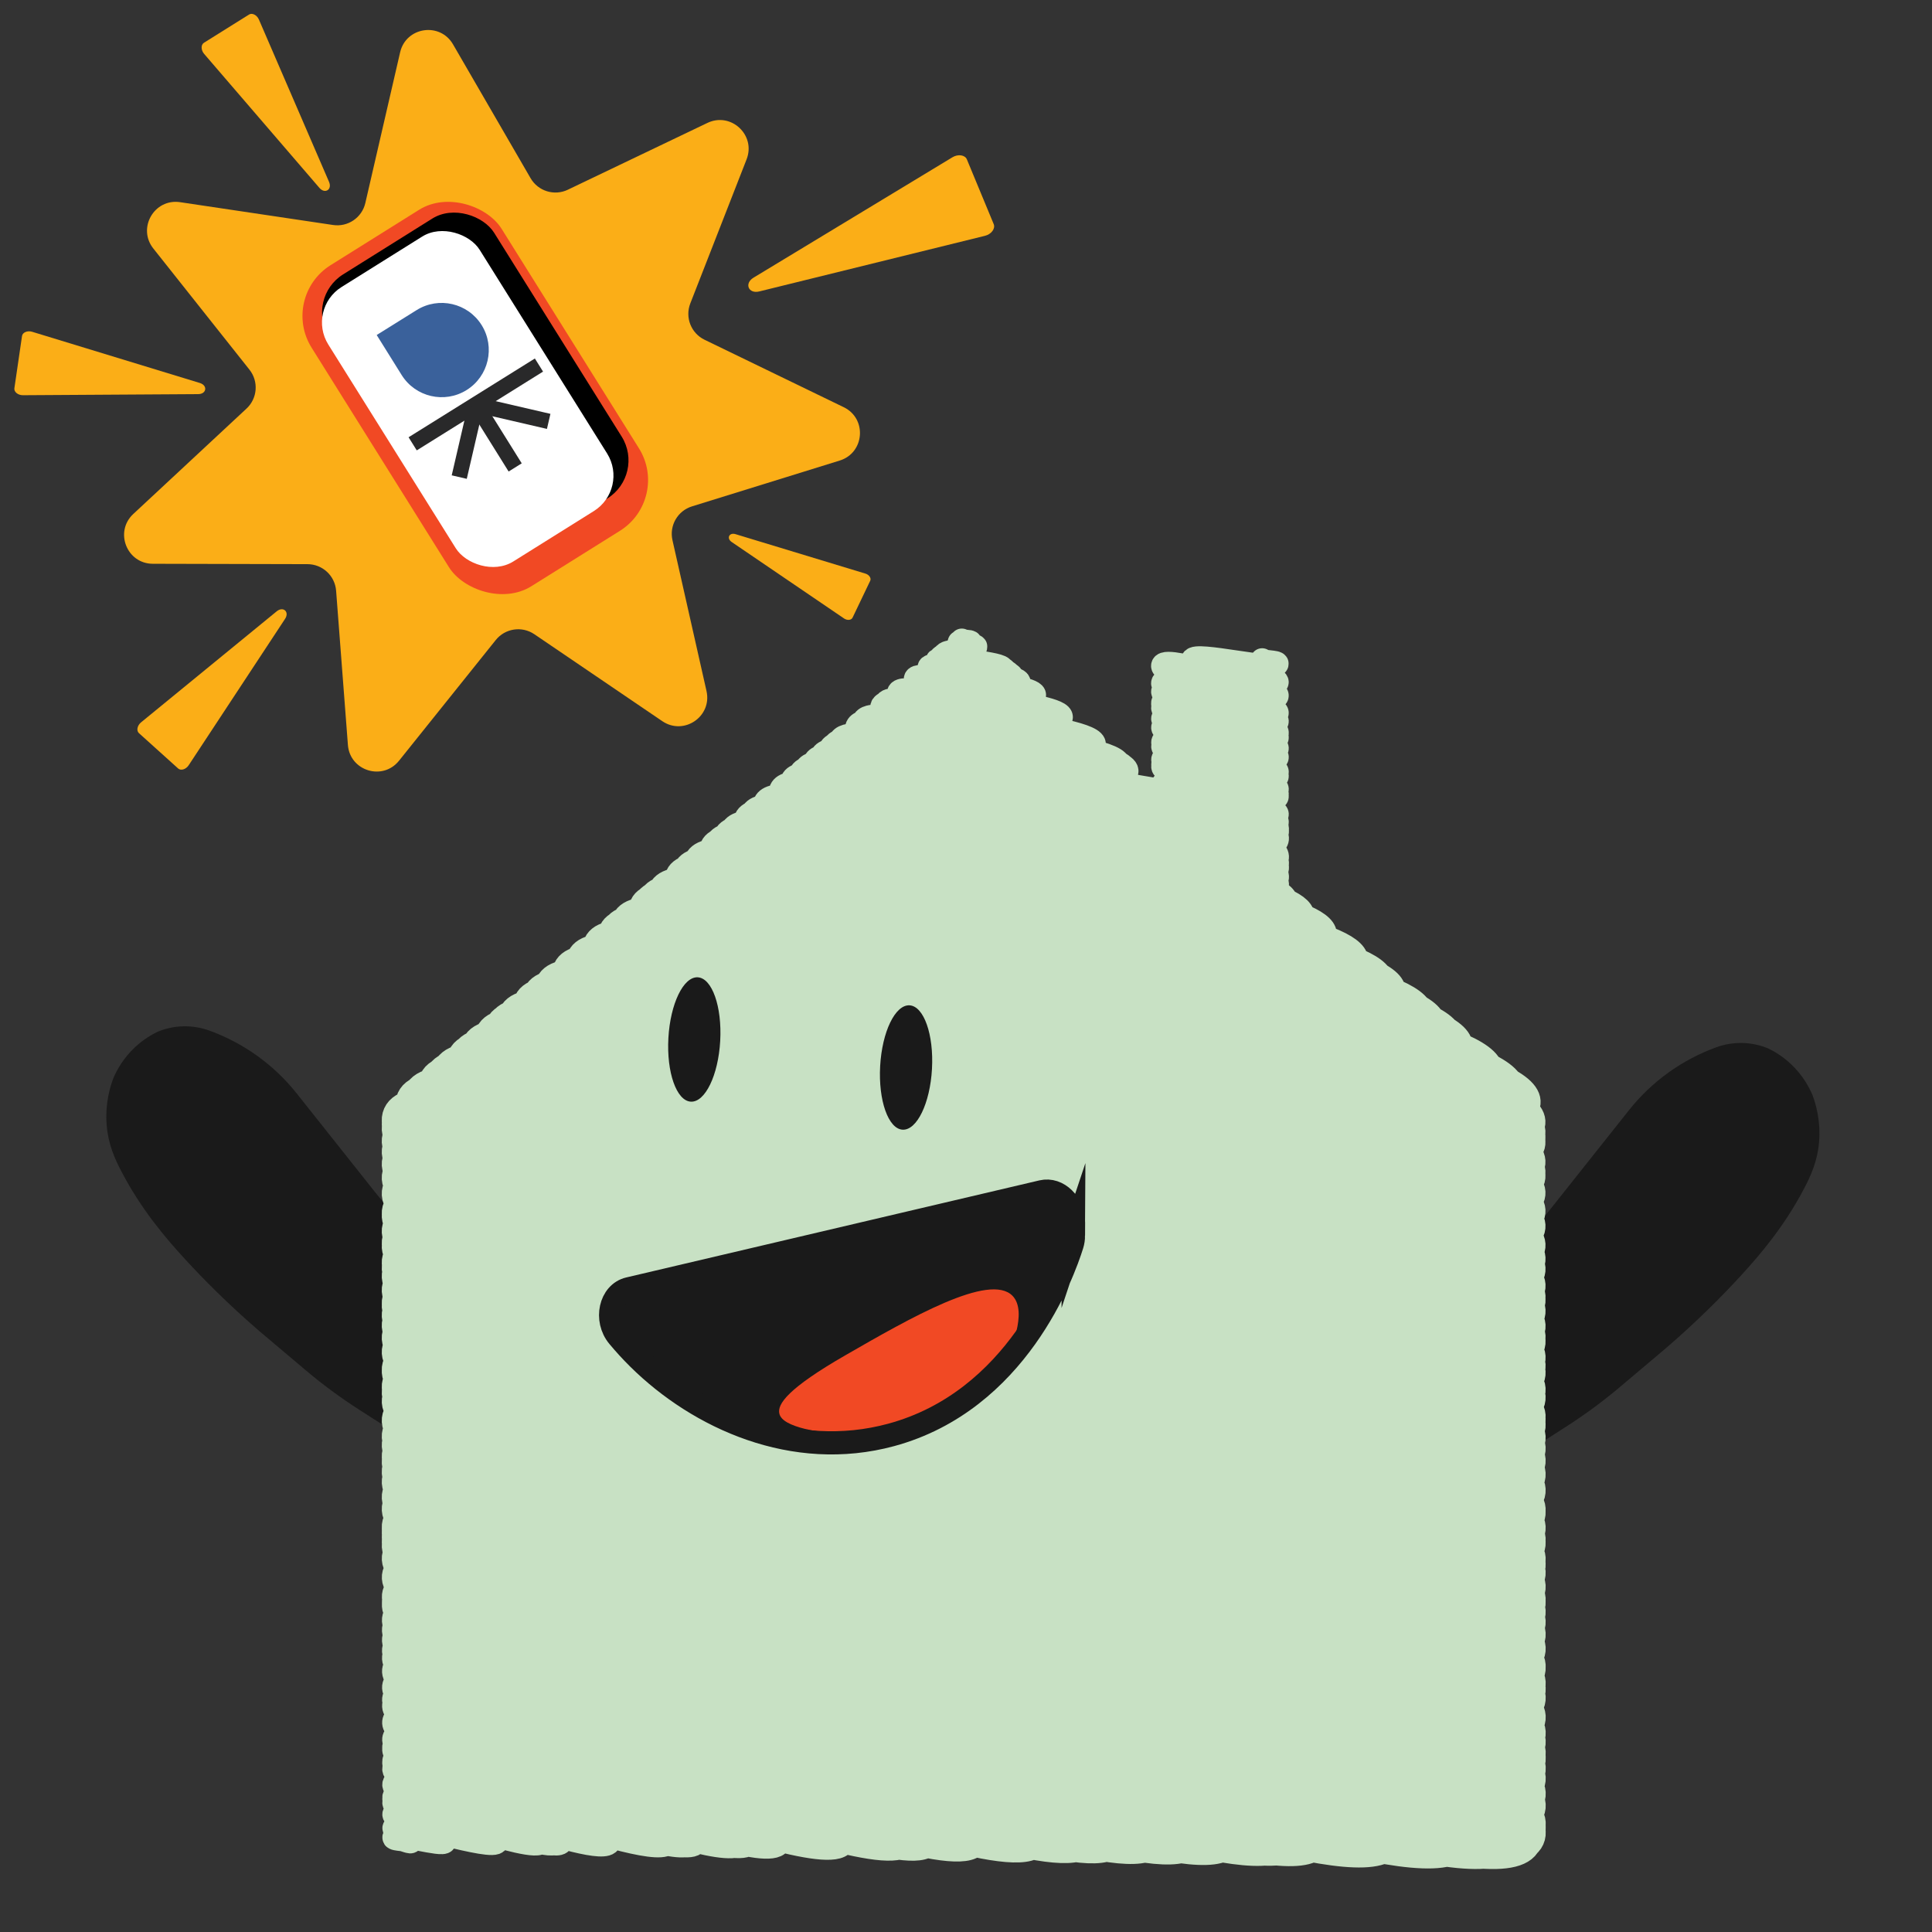
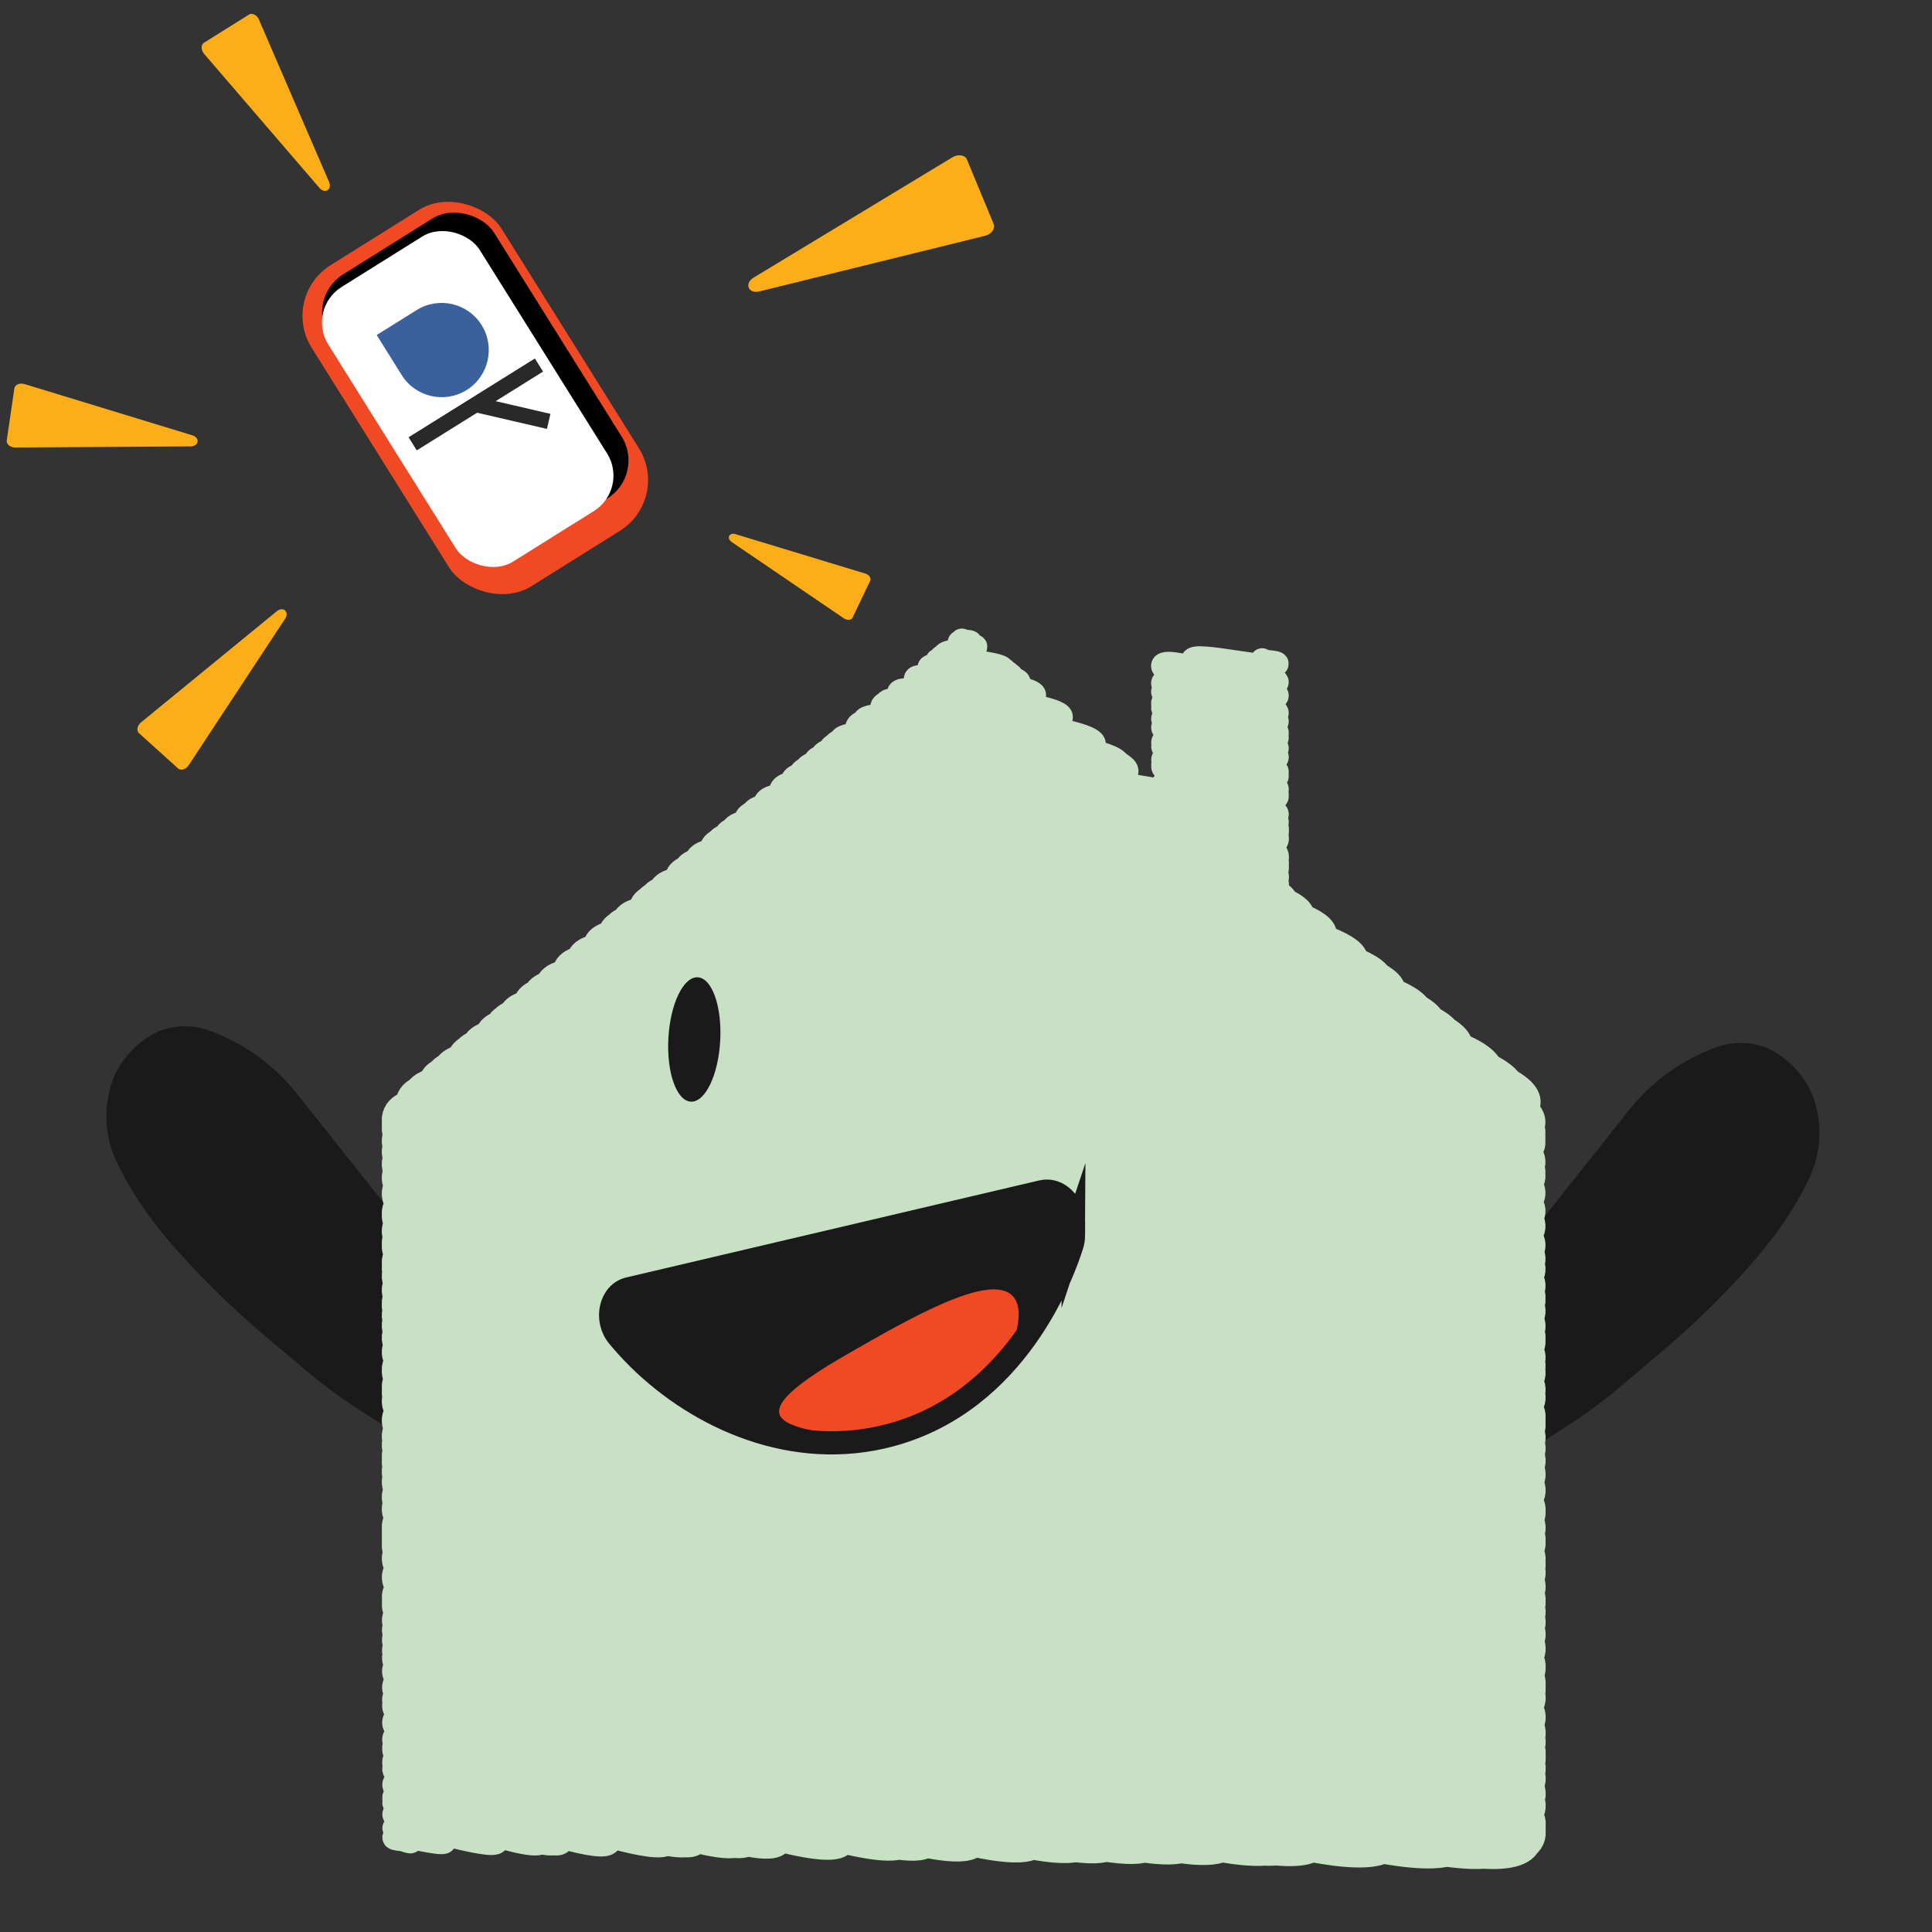
<svg xmlns="http://www.w3.org/2000/svg" id="a" data-name="Layer 1" viewBox="0 0 250 250">
  <rect x="0" y="0" width="250" height="250" fill="#333333" stroke="none" />
  <defs>
    <style>
      .b {
        stroke: #1a1a1a;
      }

      .b, .c {
        fill: none;
        stroke-width: 3px;
      }

      .b, .d {
        stroke-miterlimit: 10;
      }

      .c {
        stroke: #c8e1c4;
        stroke-linecap: round;
        stroke-linejoin: round;
      }

      .d {
        stroke: #29292a;
        stroke-width: 2px;
      }

      .d, .e {
        fill: #1a1a1a;
      }

      .f, .g, .e, .h, .i, .j {
        stroke-width: 0px;
      }

      .g {
        fill: #3a619b;
      }

      .h {
        fill: #fff;
      }

      .i {
        fill: #fbae17;
      }

      .j {
        fill: #f14924;
      }
    </style>
  </defs>
  <path class="e" d="M182.99,170.092l6.536-3.914c4.264-2.553,8.031-5.855,11.121-9.747l10.145-12.777c2.942-3.705,6.852-6.521,11.298-8.137l0.0 0c2.166-.787,4.548-.739,6.681.135.805.386,1.862,1.004,2.917,1.983,1.576,1.461,2.408,3.041,2.832,4.03.435,1.146,1.098,3.342.863,6.136-.209,2.477-1.068,4.348-1.944,6.018-2.512,4.79-5.556,8.408-8.249,11.336-2.348,2.552-5.543,5.79-9.615,9.294l-5.961,5.031c-2.204,1.861-4.529,3.574-6.958,5.129l-8.082,5.174c-0-0-0-0-0-0-3.861-6.564-7.723-13.128-11.584-19.693Z" />
-   <path class="i" d="M73.482,24.547l18.055-8.64c3.045-1.457,6.3,1.567,5.072,4.71l-7.284,18.644c-.706,1.808.096,3.856,1.843,4.702l18.013,8.729c3.037,1.472,2.703,5.902-.52,6.902l-19.118,5.93c-1.854.575-2.955,2.479-2.527,4.373l4.406,19.525c.743,3.292-2.929,5.794-5.721,3.897l-16.556-11.25c-1.606-1.091-3.781-.764-4.995.751l-12.518,15.619c-2.111,2.634-6.356,1.322-6.613-2.043l-1.527-19.958c-.148-1.936-1.76-3.432-3.701-3.437l-20.016-.049c-3.375-.008-4.997-4.145-2.526-6.445l14.651-13.637c1.421-1.323,1.586-3.516.38-5.036l-12.441-15.68c-2.098-2.644.125-6.491,3.464-5.993l19.797,2.952c1.92.286,3.738-.952,4.174-2.843l4.502-19.503c.759-3.289,5.153-3.949,6.845-1.029l10.035,17.319c.973,1.68,3.075,2.329,4.826,1.491Z" />
  <path class="e" d="M66.201,167.936l-6.536-3.914c-4.264-2.553-8.031-5.855-11.121-9.747l-10.145-12.777c-2.942-3.705-6.852-6.521-11.298-8.137l-0.0 0c-2.166-.787-4.548-.739-6.681.135-.805.386-1.862,1.004-2.917,1.983-1.576,1.461-2.408,3.041-2.832,4.03-.435,1.146-1.098,3.342-.863,6.136.209,2.477,1.068,4.348,1.944,6.018,2.512,4.79,5.556,8.408,8.249,11.336,2.348,2.552,5.543,5.79,9.615,9.294l5.961,5.031c2.204,1.861,4.529,3.574,6.958,5.129l8.082,5.174c0-0.0 0-0.0 0-0,3.861-6.564,7.723-13.128,11.584-19.693Z" />
  <g>
    <path class="c" d="M124.458,82.836c-.056.209,1.181.092,1.124.301-.038.142-1.434-.155-1.472-.013-.084.312,2.235.265,2.151.576-.104.388-3.816.503-3.92.891-.224.834,7.601,1.142,7.378,1.977-.201.75-7.338-2.593-7.538-1.843-.236.882,8.089,1.222,7.853,2.104-.216.805-7.904-2.688-8.119-1.883-.257.961,8.898,1.355,8.64,2.315-.235.878-8.588-3.041-8.823-2.163-.272,1.015,9.453,1.445,9.182,2.46-.256.955-9.412-3.011-9.668-2.057-.31,1.158,10.929,1.687,10.618,2.845-.306,1.14-11.33-3.141-11.636-2.001-.391,1.459,14.017,2.192,13.626,3.651-.403,1.502-14.997-3.682-15.399-2.18-.531,1.983,19.397,3.072,18.866,5.055-.551,2.057-20.498-5.301-21.049-3.244-.704,2.628,26.023,4.156,25.318,6.784-.712,2.656-26.239-8.085-26.951-5.429-.834,3.111,30.976,4.966,30.143,8.077-.815,3.043-29.716-10.797-30.531-7.754-.864,3.226,32.155,5.159,31.291,8.384-.841,3.139-30.585-11.411-31.426-8.272-.875,3.266,32.566,5.226,31.691,8.491-.893,3.334-32.963-10.028-33.856-6.695-1.454,5.428,54.764,8.857,53.31,14.284-1.433,5.35-52.132-19.422-53.565-14.073-1.461,5.453,55.026,8.9,53.565,14.353-1.452,5.418-52.949-19.077-54.401-13.659-1.484,5.537,55.885,9.04,54.401,14.577-1.502,5.604-55.095-18.359-56.597-12.755-1.542,5.756,58.14,9.409,56.598,15.165-1.531,5.714-55.803-20.268-57.334-14.554-1.562,5.83,58.896,9.533,57.334,15.363-1.547,5.772-56.312-20.7-57.858-14.928-1.576,5.882,59.435,9.621,57.858,15.503-1.572,5.866-57.382-20.461-58.954-14.594-1.606,5.992,60.56,9.805,58.954,15.797-1.598,5.962-58.266-21.004-59.863-15.042-1.63,6.083,61.493,9.957,59.863,16.04-1.626,6.069-59.361-21.177-60.988-15.108-1.66,6.195,62.648,10.146,60.988,16.342-1.648,6.152-60.06-21.895-61.708-15.744-1.711,6.387,64.614,10.468,62.902,16.855-1.707,6.37-62.276-22.328-63.982-15.959-1.797,6.706,67.892,11.004,66.095,17.71-1.8,6.718-65.77-23.205-67.57-16.486-1.914,7.142,72.37,11.736,70.456,18.879-1.929,7.199-70.602-24.356-72.531-17.157-2.078,7.756,78.669,12.767,76.591,20.523-2.085,7.782-76.172-26.922-78.257-19.14-2.21,8.248,83.728,13.594,81.518,21.843-2.2,8.211-80.127-29.382-82.327-21.171-2.274,8.488,86.184,13.996,83.91,22.484-2.284,8.524-83.437-29.506-85.721-20.981-2.418,9.023,91.682,14.895,89.264,23.918-2.408,8.988-87.706-32.201-90.114-23.213-2.485,9.274,94.263,15.317,91.778,24.592-2.481,9.258-90.394-32.94-92.874-23.682-2.572,9.599,97.593,15.862,95.021,25.461-2.559,9.551-93.133-34.455-95.692-24.904-2.625,9.797,99.63,16.195,97.005,25.992-2.639,9.849-96.38-34.17-99.019-24.321-2.785,10.393,105.745,17.196,102.961,27.588-2.787,10.4-101.588-36.815-104.375-26.415-2.897,10.811,110.038,17.898,107.142,28.709-2.892,10.791-105.306-38.624-108.197-27.833-2.98,11.123,113.243,18.422,110.262,29.545-2.998,11.189-109.478-38.897-112.476-27.708-3.056,11.406,116.152,18.898,113.096,30.304-3.054,11.397-111.238-40.709-114.292-29.312-3.088,11.526,117.381,19.099,114.293,30.625-3.074,11.471-111.798-41.615-114.872-30.144-3.104,11.584,117.976,19.196,114.872,30.78-3.082,11.502-111.991-42.115-115.073-30.613-3.109,11.604,118.183,19.23,115.073,30.834-3.092,11.539-112.417-42.011-115.509-30.472-3.121,11.648,118.63,19.303,115.509,30.951-3.141,11.721-114.677-40.756-117.817-29.036-3.183,11.878,121.001,19.691,117.818,31.569-3.181,11.871-115.851-42.432-119.032-30.562-3.215,12,122.248,19.895,119.032,31.895-3.198,11.937-116.294-43.449-119.493-31.513-3.228,12.046,122.721,19.972,119.493,32.018-3.241,12.096-118.248-42.458-121.489-30.362-3.281,12.246,124.771,20.307,121.489,32.553-3.297,12.306-120.333-43.083-123.63-30.777-3.339,12.46,126.969,20.667,123.631,33.127-3.348,12.494-122.072-44.137-125.42-31.642-3.387,12.639,128.807,20.968,125.42,33.606-3.405,12.708-124.276-44.439-127.681-31.73-3.447,12.865,131.129,21.347,127.682,34.212-3.453,12.886-125.837-45.764-129.29-32.878-3.49,13.026,132.781,21.618,129.291,34.643-3.488,13.017-127.011-46.658-130.499-33.641-3.523,13.146,134.022,21.821,130.499,34.967-3.536,13.195-128.943-46.519-132.479-33.324-3.576,13.345,136.055,22.153,132.48,35.498-3.576,13.346-130.243-47.732-133.819-34.386-3.612,13.479,137.431,22.378,133.819,35.857-3.593,13.408-130.581-48.971-134.174-35.563-3.621,13.514,137.795,22.438,134.174,35.952-3.621,13.512-131.847-48.39-135.468-34.878-3.656,13.643,139.124,22.655,135.468,36.299-3.665,13.678-133.588-48.495-137.253-34.818-3.704,13.822,140.957,22.955,137.253,36.777-3.703,13.819-134.84-49.527-138.542-35.707-3.738,13.951,142.281,23.172,138.543,37.122-3.722,13.892-135.342-50.582-139.065-36.689-3.752,14.003,142.817,23.259,139.065,37.262-3.763,14.045-137.198-49.734-140.961-35.689-3.803,14.193,144.765,23.578,140.962,37.771-3.796,14.168-138.151-51.12-141.948-36.952-3.829,14.291,145.777,23.743,141.948,38.035-3.819,14.254-138.943-51.613-142.763-37.359-3.851,14.373,146.614,23.88,142.763,38.253-3.865,14.423-140.902-51.014-144.767-36.591-3.905,14.573,148.672,24.217,144.767,38.79-3.897,14.544-141.793-52.569-145.69-38.025-3.93,14.666,149.62,24.372,145.69,39.038-3.935,14.685-143.522-51.715-147.457-37.029-3.977,14.842,151.435,24.669,147.458,39.511-3.948,14.735-143.51-53.809-147.458-39.074-3.977,14.842,151.435,24.669,147.458,39.511-3.947,14.729-143.511-53.566-147.458-38.837-3.977,14.842,151.435,24.669,147.458,39.511-3.941,14.706-143.517-52.602-147.458-37.896-3.977,14.842,151.436,24.669,147.459,39.511-3.942,14.711-143.516-52.822-147.458-38.111-3.977,14.842,151.436,24.669,147.459,39.511-3.941,14.707-143.518-52.638-147.459-37.931-3.977,14.843,151.436,24.669,147.459,39.512-3.94,14.703-143.519-52.442-147.459-37.74-3.977,14.843,151.437,24.669,147.459,39.512-3.938,14.696-143.522-52.146-147.459-37.45-3.977,14.843,151.437,24.669,147.46,39.512-3.935,14.685-143.525-51.671-147.46-36.986-3.977,14.843,151.437,24.669,147.46,39.512-3.949,14.738-143.511-53.937-147.46-39.198-3.977,14.843,151.438,24.669,147.46,39.512-3.938,14.697-143.522-52.195-147.46-37.498-3.977,14.843,151.438,24.669,147.461,39.512-3.941,14.709-143.519-52.704-147.461-37.995-3.977,14.843,151.438,24.669,147.461,39.512-3.948,14.735-143.513-53.802-147.461-39.067-3.977,14.843,151.438,24.669,147.461,39.512-3.938,14.695-143.523-52.131-147.461-37.436-3.977,14.843,151.439,24.669,147.462,39.512-3.946,14.728-143.515-53.513-147.462-38.785-3.977,14.843,151.439,24.67,147.462,39.512-3.944,14.72-143.517-53.181-147.462-38.461-3.977,14.843,151.439,24.67,147.462,39.512-3.939,14.702-143.522-52.402-147.462-37.7-3.977,14.843,151.44,24.67,147.462,39.512-3.94,14.705-143.522-52.554-147.462-37.849-3.977,14.843,151.44,24.67,147.463,39.513-3.949,14.738-143.514-53.898-147.463-39.161-3.977,14.843,151.44,24.67,147.463,39.513-3.943,14.716-143.52-52.999-147.463-38.283-3.977,14.843,151.44,24.67,147.463,39.513-3.943,14.714-143.52-52.905-147.463-38.191-3.977,14.843,151.44,24.67,147.463,39.513-3.941,14.707-143.522-52.625-147.463-37.918-3.977,14.843,151.441,24.67,147.464,39.513-3.939,14.701-143.524-52.366-147.463-37.665-3.977,14.843,151.441,24.67,147.464,39.513-3.936,14.691-143.527-51.923-147.464-37.232-3.977,14.843,151.442,24.67,147.464,39.513-3.95,14.742-143.514-54.057-147.464-39.315-3.977,14.843,151.442,24.67,147.465,39.513-3.938,14.698-143.526-52.216-147.464-37.518-3.977,14.843,151.442,24.67,147.465,39.513-3.946,14.727-143.519-53.471-147.465-38.744-3.977,14.843,151.442,24.67,147.465,39.513-3.944,14.719-143.521-53.11-147.465-38.391-3.977,14.843,151.443,24.67,147.465,39.513-3.935,14.686-143.53-51.697-147.465-37.011-3.977,14.843,151.443,24.67,147.466,39.513-3.938,14.697-143.528-52.171-147.466-37.474-3.977,14.843,151.443,24.67,147.466,39.513-3.944,14.718-143.522-53.084-147.466-38.365-3.977,14.843,151.444,24.67,147.466,39.514-3.942,14.712-143.524-52.797-147.466-38.086-3.977,14.843,151.444,24.67,147.467,39.514-3.947,14.731-143.519-53.621-147.467-38.89-3.977,14.843,151.444,24.67,147.467,39.514-3.95,14.743-143.516-54.118-147.467-39.375-3.977,14.843,151.444,24.67,147.467,39.514-3.943,14.717-143.523-53.027-147.467-38.31-3.977,14.843,151.444,24.67,147.467,39.514-3.951,14.745-143.516-54.174-147.467-39.429-3.977,14.843,151.444,24.67,147.467,39.514-3.943,14.716-143.524-52.97-147.467-38.254-3.977,14.843,151.445,24.67,147.467,39.514-3.938,14.699-143.529-52.238-147.467-37.539-3.977,14.843,151.445,24.671,147.468,39.514-3.941,14.709-143.526-52.681-147.468-37.972-3.977,14.843,151.445,24.671,147.468,39.514-3.936,14.69-143.532-51.878-147.468-37.188-3.977,14.843,151.446,24.671,147.469,39.514-3.95,14.743-143.518-54.115-147.469-39.371-3.977,14.843,151.446,24.671,147.469,39.514-3.949,14.738-143.52-53.877-147.469-39.14-3.977,14.843,151.446,24.671,147.469,39.514-3.95,14.743-143.518-54.104-147.469-39.361-3.977,14.843,151.446,24.671,147.469,39.514-3.948,14.734-143.521-53.718-147.469-38.985-3.977,14.843,151.446,24.671,147.469,39.514-3.947,14.731-143.522-53.602-147.469-38.871-3.966,14.8,150.999,24.598,147.033,39.397-3.936,14.689-143.097-53.507-147.033-38.818-3.908,14.584,148.781,24.235,144.873,38.819-3.871,14.446-141.002-51.571-144.873-37.125-3.738,13.952,142.295,23.174,138.556,37.126-3.697,13.796-134.86-48.454-138.556-34.658-3.492,13.032,132.846,21.628,129.354,34.66-3.45,12.874-125.904-44.995-129.354-32.12-3.238,12.085,123.121,20.038,119.882,32.122-3.207,11.97-116.675-43.339-119.882-31.37-3.163,11.804,120.239,19.566,117.076,31.37-3.136,11.703-113.94-42.885-117.076-31.182-3.144,11.734,119.517,19.448,116.373,31.182-3.117,11.633-113.256-42.627-116.373-30.995-3.125,11.664,118.8,19.331,115.675,30.995-3.087,11.52-112.588-40.553-115.674-29.033-2.929,10.932,111.287,18.102,108.358,29.034-2.895,10.804-105.463-38.554-108.358-27.749-2.801,10.453,106.366,17.297,103.566,27.75-2.766,10.325-100.799-36.767-103.565-26.442-2.67,9.965,101.358,16.478,98.687,26.443-2.635,9.835-96.052-34.884-98.687-25.049-2.531,9.445,96.02,15.605,93.489,25.05-2.499,9.325-90.99-33.397-93.489-24.072-2.433,9.081,92.275,14.992,89.842,24.073-2.396,8.942-87.446-31.286-89.842-22.344-2.26,8.436,85.653,13.909,83.393,22.345-2.221,8.289-81.172-28.508-83.393-20.22-2.048,7.643,77.515,12.578,75.467,20.221-2.012,7.508-73.456-26.107-75.467-18.6-1.886,7.039,71.305,11.562,69.419,18.601-1.855,6.922-67.564-24.723-69.419-17.8-1.806,6.74,68.241,11.061,66.435,17.801-1.766,6.592-64.668-22.194-66.434-15.602-1.586,5.92,59.821,9.684,58.234,15.604-1.546,5.772-56.688-19.152-58.234-13.38-1.364,5.091,51.307,8.291,49.943,13.382-1.332,4.969-48.611-17.324-49.942-12.354-1.261,4.708,47.371,7.647,46.109,12.355-1.234,4.604-44.876-16.674-46.109-12.07-1.233,4.601,46.279,7.469,45.046,12.07-1.197,4.467-43.849-14.955-45.046-10.488-1.075,4.011,40.221,6.478,39.146,10.489-1.048,3.911-38.098-14.241-39.146-10.33-1.059,3.952,39.613,6.379,38.554,10.331-1.028,3.836-37.526-13.366-38.554-9.53-.979,3.654,36.548,5.877,35.569,9.531-.941,3.511-34.628-10.984-35.569-7.473-.773,2.886,28.669,4.588,27.896,7.475-.737,2.752-27.158-8.556-27.895-5.804-.606,2.263,22.271,3.542,21.664,5.805-.579,2.162-21.085-7.8-21.664-5.637-.59,2.201,21.629,3.437,21.039,5.637-.56,2.091-20.479-7.201-21.039-5.11-.537,2.004,19.608,3.106,19.071,5.11-.502,1.874-18.569-5.448-19.071-3.574-.383,1.431,13.724,2.144,13.341,3.575-.348,1.3-12.992-3.056-13.341-1.756-.202.753,6.761,1.005,6.56,1.758-.17.636-6.389-1.226-6.559-.59-.085.317,2.288.273,2.203.59-.059.219-2.145-.736-2.203-.517-.078.29,2.007.228,1.93.517" />
    <path class="c" d="M163.32,85.382c-.078.29,2.01.228,1.932.518-.283,1.057-10.648-1.575-10.932-.518-.319,1.19,11.251,1.74,10.933,2.929-.387,1.445-14.41-3.65-14.798-2.205-.422,1.576,15.221,2.389,14.798,3.965-.385,1.439-14.409-3.157-14.794-1.719-.422,1.576,15.218,2.388,14.795,3.964-.39,1.456-14.403-4.335-14.793-2.879-.422,1.576,15.216,2.388,14.794,3.964-.388,1.449-14.403-3.955-14.791-2.506-.422,1.576,15.214,2.388,14.792,3.963-.396,1.476-14.396-5.315-14.792-3.839-.422,1.576,15.214,2.388,14.792,3.963-.393,1.467-14.398-4.908-14.791-3.442-.422,1.576,15.213,2.388,14.791,3.963-.388,1.45-14.4-4.019-14.789-2.569-.422,1.576,15.211,2.387,14.789,3.963-.39,1.454-14.398-4.274-14.787-2.82-.422,1.575,15.21,2.387,14.788,3.962-.386,1.442-14.398-3.489-14.784-2.048-.422,1.575,15.207,2.387,14.785,3.962-.393,1.466-14.391-4.89-14.784-3.424-.422,1.575,15.206,2.386,14.784,3.961-.387,1.444-14.395-3.704-14.782-2.26-.422,1.575,15.204,2.386,14.782,3.961-.392,1.464-14.389-4.805-14.781-3.341-.422,1.575,15.203,2.386,14.781,3.961-.394,1.471-14.387-5.133-14.781-3.662-.422,1.575,15.203,2.386,14.781,3.961-.385,1.436-14.392-3.078-14.777-1.642-.422,1.574,15.2,2.385,14.778,3.96-.39,1.456-14.386-4.415-14.776-2.959-.422,1.574,15.198,2.385,14.777,3.959" />
  </g>
  <g>
    <rect class="j" x="47" y="27" width="29" height="49" rx="7.745" ry="7.745" transform="translate(-17.953 40.465) rotate(-32.036)" />
    <rect class="f" x="48.886" y="28.641" width="25.228" height="42.718" rx="5.805" ry="5.805" transform="translate(-17.157 40.237) rotate(-32.036)" />
    <rect class="h" x="48.97" y="30.687" width="23.106" height="41.894" rx="5.406" ry="5.406" transform="translate(-18.173 39.968) rotate(-32.036)" />
    <g>
      <line class="d" x1="53.399" y1="57.431" x2="69.741" y2="47.237" />
-       <line class="d" x1="59.426" y1="61.735" x2="61.606" y2="52.326" />
-       <line class="d" x1="66.664" y1="60.485" x2="61.552" y2="52.29" />
      <line class="d" x1="71" y1="54.526" x2="61.591" y2="52.346" />
    </g>
    <path class="g" d="M51.049,39.197h6.1c3.367,0,6.1,2.733,6.1,6.1v0c0,3.367-2.733,6.1-6.1,6.1h-0c-3.367,0-6.1-2.733-6.1-6.1v-6.1h0Z" transform="translate(-15.314 37.112) rotate(-31.956)" />
  </g>
  <path class="i" d="M125.113,20.623l3.472,8.377c.24.578-.306,1.311-1.126,1.513l-29.207,7.199c-1.404.346-1.977-1.037-.74-1.785l25.735-15.576c.723-.438,1.627-.306,1.866.272Z" />
  <path class="i" d="M112.607,75.146l-2.288,4.783c-.158.33-.69.379-1.098.101l-14.541-9.894c-.699-.475-.321-1.265.488-1.019l16.829,5.111c.473.144.768.588.61.918Z" />
  <path class="i" d="M23.055,99.444l-5.079-4.578c-.351-.316-.217-.991.277-1.395l17.552-14.366c.844-.69,1.682.065,1.082.976l-12.474,18.944c-.35.532-1.008.735-1.359.419Z" />
  <path class="i" d="M26.384,5.538l5.845-3.657c.403-.252,1.021.064,1.276.654l9.071,20.996c.436,1.009-.529,1.613-1.246.779L26.414,6.972c-.419-.487-.434-1.181-.03-1.434Z" />
-   <path class="i" d="M1.861,50.243l.989-6.766c.068-.467.704-.73,1.314-.544l21.693,6.625c1.042.318.879,1.435-.211,1.442l-22.682.141c-.637.004-1.171-.431-1.103-.898Z" />
+   <path class="i" d="M1.861,50.243c.068-.467.704-.73,1.314-.544l21.693,6.625c1.042.318.879,1.435-.211,1.442l-22.682.141c-.637.004-1.171-.431-1.103-.898Z" />
  <ellipse class="e" cx="89.841" cy="134.509" rx="8.058" ry="3.358" transform="translate(-49.473 216.701) rotate(-86.8)" />
-   <ellipse class="e" cx="117.245" cy="138.135" rx="8.058" ry="3.358" transform="translate(-27.22 247.486) rotate(-86.8)" />
  <path class="e" d="M138.874,159.84c.004.439-.048.864-.161,1.266-1.085,3.861-6.827,21.353-23.133,25.811-12.622,3.451-25.028-2.696-32.965-11.008-.979-1.025-1.862-2.054-2.655-3.056-1.839-2.324-1.119-5.986,1.273-6.548l53.476-12.565c2.053-.482,4.121,1.666,4.147,4.307l.017,1.792Z" />
  <path class="j" d="M100.856,182.955c-.336-1.251,1.142-3.329,8.539-7.586,8.349-4.805,18.67-10.745,21.629-7.686,2.035,2.104-.446,7.396-.728,7.983-5.431,11.301-23.94,10.924-28.403,8.41-.593-.334-.924-.698-1.037-1.121Z" />
  <path class="b" d="M138.907,159.881c-.002.413-.06.814-.178,1.193-1.135,3.647-7.102,20.183-23.416,24.605-12.629,3.423-24.909-2.188-32.704-9.897-.962-.951-1.828-1.907-2.604-2.838-1.801-2.16-1.032-5.616,1.36-6.178l53.476-12.565c2.053-.482,4.085,1.51,4.073,3.995l-.008,1.686Z" />
</svg>